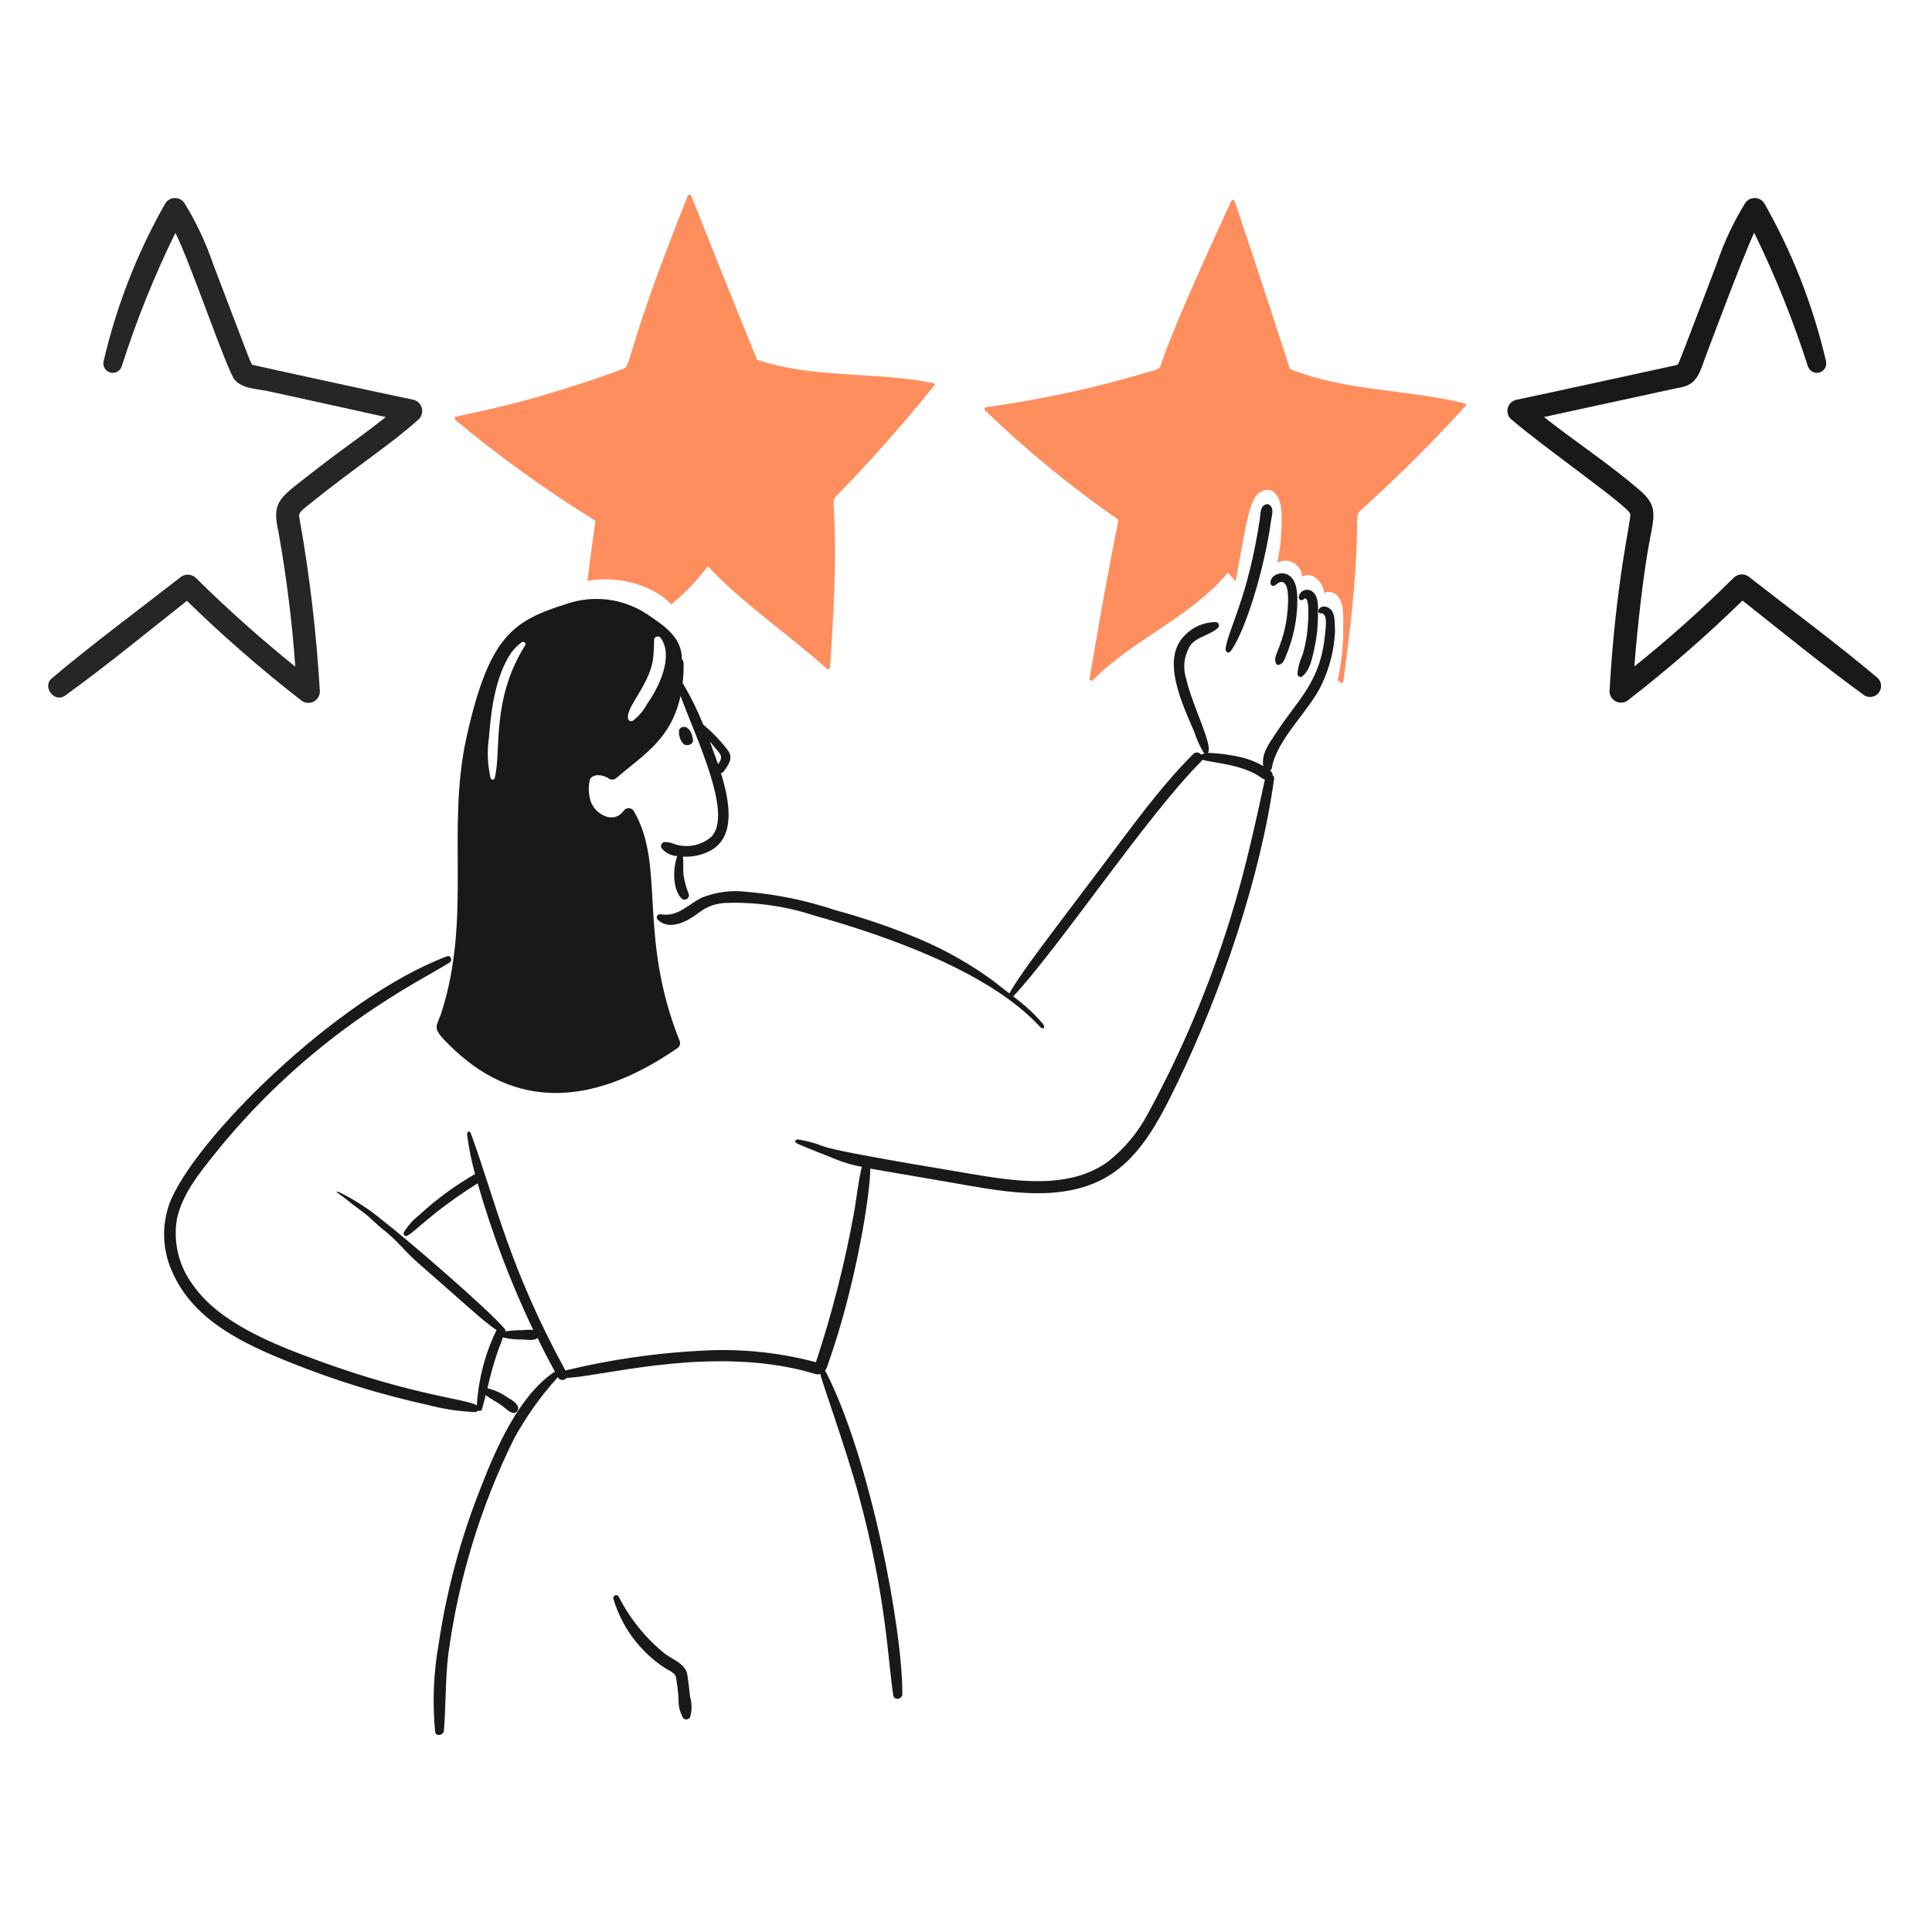
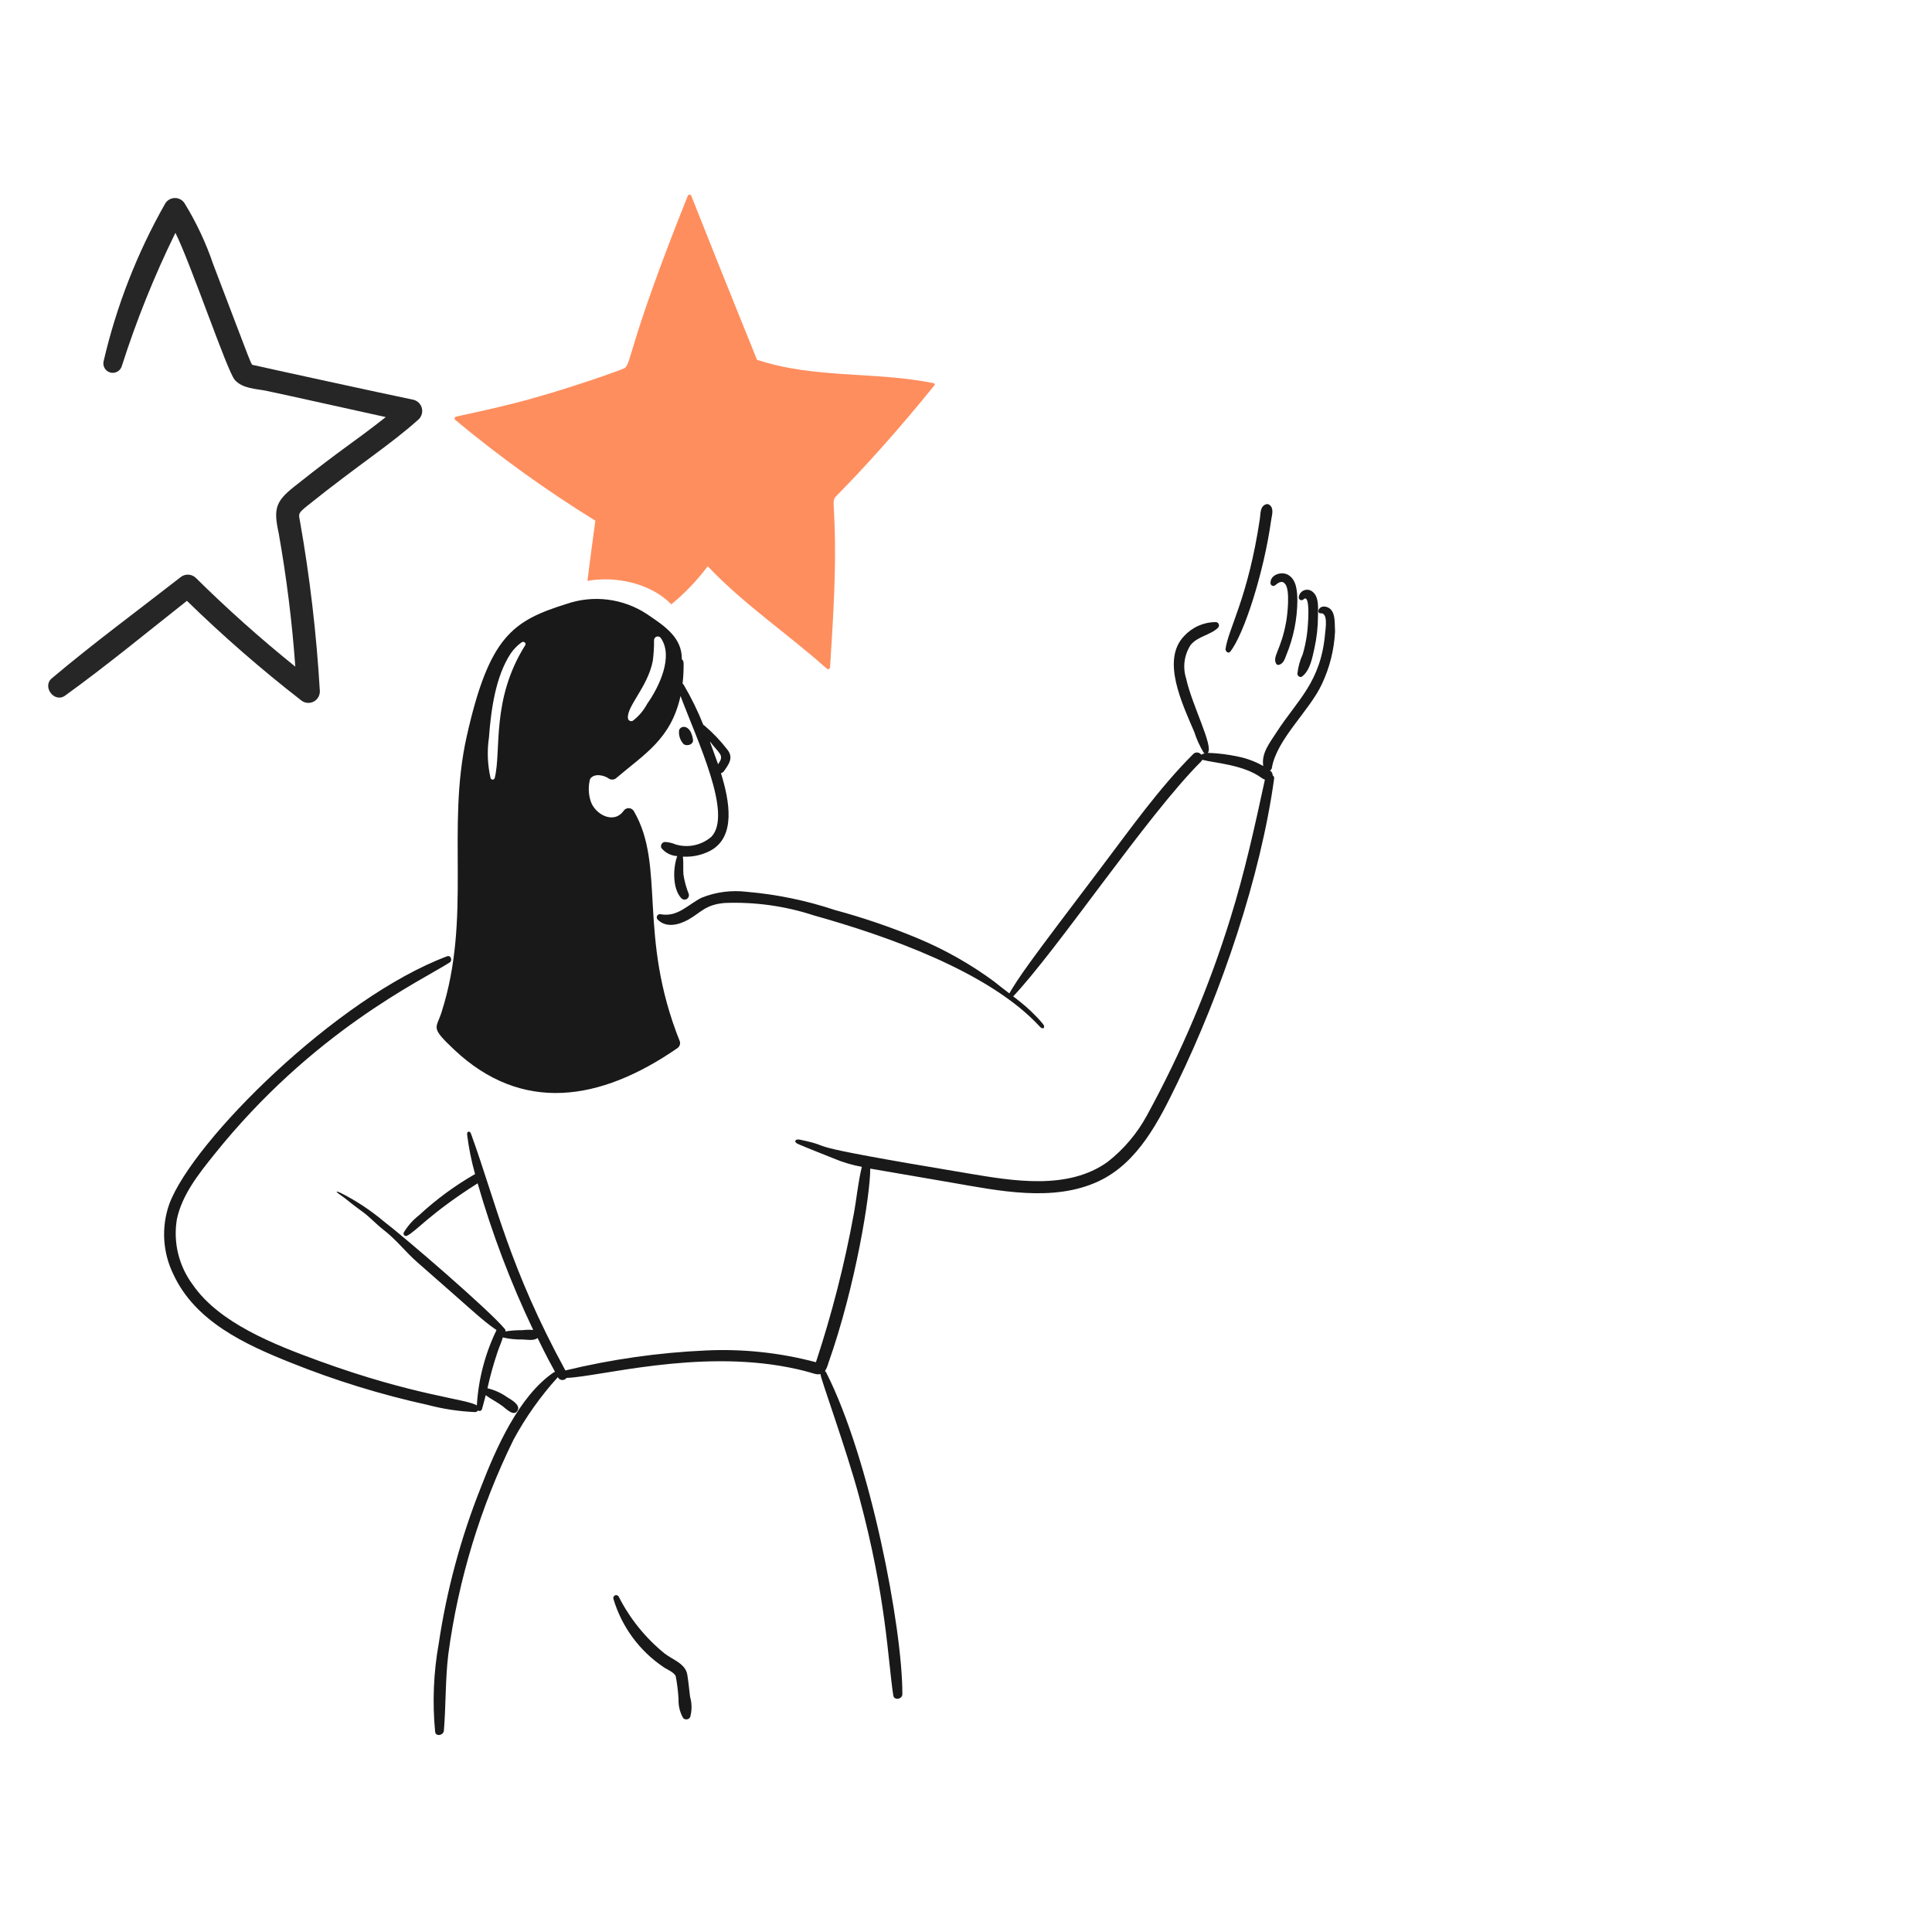
<svg xmlns="http://www.w3.org/2000/svg" width="474" height="474" viewBox="0 0 474 474" fill="none">
  <path d="M170.022 181.525C169.518 177.769 167.092 177.835 166.614 179.125C166.539 179.699 166.583 180.282 166.743 180.839C166.904 181.395 167.177 181.912 167.546 182.358C168.131 183.248 170.188 182.796 170.022 181.525Z" fill="#191919" />
  <path d="M150.514 392.329C152.548 399.12 156.866 405 162.738 408.972C163.621 409.602 165.413 410.26 165.791 411.27C166.144 413.13 166.372 415.011 166.475 416.902C166.416 418.518 166.81 420.118 167.612 421.522C167.73 421.641 167.875 421.73 168.034 421.784C168.193 421.837 168.362 421.853 168.528 421.83C168.695 421.807 168.853 421.746 168.992 421.652C169.131 421.557 169.246 421.432 169.328 421.285C169.782 419.649 169.773 417.918 169.302 416.286C169.077 414.466 168.916 412.65 168.62 410.856C168.177 408.155 165.015 407.187 163.064 405.679C158.389 401.886 154.561 397.154 151.828 391.789C151.756 391.615 151.619 391.477 151.445 391.404C151.271 391.331 151.075 391.331 150.901 391.402C150.727 391.474 150.588 391.612 150.516 391.786C150.443 391.959 150.443 392.155 150.514 392.329Z" fill="#191919" />
  <path d="M176.88 189.686C177.163 189.624 177.415 189.463 177.59 189.232C178.878 187.414 180.014 185.873 178.423 183.877C176.75 181.712 174.854 179.729 172.766 177.96C172.708 177.911 172.639 177.876 172.565 177.858C171.21 174.457 169.597 171.164 167.741 168.009C167.675 167.893 167.579 167.797 167.464 167.732C167.655 166.082 167.739 164.422 167.715 162.761C167.72 162.568 167.685 162.375 167.611 162.197C167.538 162.018 167.427 161.857 167.286 161.724C167.336 156.422 163.144 153.643 158.724 150.665C155.84 148.764 152.558 147.55 149.13 147.119C145.703 146.688 142.222 147.05 138.957 148.177C125.82 152.298 120.02 156.088 114.512 180.63C109.407 203.411 115.805 224.939 108.325 248.361C107.025 252.428 105.472 251.912 111.402 257.503C128.009 273.175 147.175 270.266 166.126 257.2C166.401 257.032 166.616 256.781 166.738 256.483C166.861 256.185 166.885 255.856 166.808 255.543C156.308 229.368 163.402 212.493 155.491 198.979C155.359 198.763 155.173 198.584 154.952 198.46C154.731 198.336 154.482 198.271 154.228 198.271C153.975 198.271 153.725 198.336 153.504 198.46C153.283 198.584 153.097 198.763 152.965 198.979C150.48 202.324 145.945 199.737 144.917 196.556C144.353 194.797 144.3 192.913 144.766 191.125C145.779 189.587 148.316 190.198 149.464 191.076C149.749 191.233 150.077 191.295 150.399 191.252C150.722 191.21 151.022 191.065 151.256 190.839C158.173 184.952 164.623 181.304 166.964 170.762C171.192 182.017 179.732 199.737 174.567 205.259C173.39 206.289 171.973 207.007 170.446 207.346C168.919 207.686 167.331 207.636 165.828 207.203C164.988 206.838 164.091 206.624 163.177 206.571C163 206.574 162.828 206.622 162.675 206.711C162.523 206.801 162.396 206.928 162.307 207.08C162.218 207.233 162.17 207.405 162.167 207.582C162.165 207.758 162.207 207.933 162.292 208.088C162.765 208.663 163.353 209.133 164.019 209.468C164.685 209.803 165.413 209.995 166.157 210.031C165.097 212.91 164.945 218.079 167.191 220.411C167.362 220.575 167.581 220.678 167.816 220.705C168.051 220.733 168.288 220.682 168.491 220.562C168.695 220.442 168.853 220.258 168.942 220.039C169.032 219.821 169.047 219.579 168.986 219.35C168.368 217.806 167.927 216.196 167.672 214.552C167.57 213.087 167.722 211.622 167.547 210.157C167.672 210.157 167.797 210.18 167.925 210.183C170.148 210.243 172.349 209.73 174.316 208.694C180.587 205.276 178.996 196.513 176.88 189.686ZM128.847 158.32C120.442 171.685 123.069 184.162 121.372 190.898C121.338 191.006 121.271 191.099 121.18 191.166C121.089 191.232 120.979 191.268 120.867 191.268C120.754 191.268 120.644 191.232 120.554 191.166C120.463 191.099 120.395 191.006 120.361 190.898C119.609 187.644 119.472 184.278 119.957 180.973C120.473 174.149 121.552 166.035 125.287 160.342C126.009 159.288 126.906 158.365 127.938 157.612C128.416 157.231 129.228 157.717 128.847 158.32ZM158.774 172.691C157.915 174.307 156.718 175.719 155.264 176.831C155.142 176.898 155.004 176.932 154.865 176.931C154.726 176.931 154.589 176.894 154.468 176.826C154.346 176.758 154.244 176.66 154.171 176.542C154.098 176.423 154.056 176.288 154.049 176.149C153.853 173.155 158.857 168.56 160.138 162.261C160.376 160.529 160.485 158.781 160.464 157.033C160.471 156.836 160.54 156.648 160.662 156.494C160.784 156.34 160.953 156.23 161.142 156.179C161.332 156.128 161.533 156.139 161.715 156.211C161.898 156.283 162.053 156.412 162.157 156.578C165.217 161.005 161.863 168.316 158.774 172.691ZM176.172 187.49C175.592 185.833 174.229 182.06 174.127 181.832C176.454 185.004 177.86 185.189 176.172 187.49Z" fill="#191919" />
  <path d="M168.859 225.63C171.936 223.926 173.011 221.935 177.8 221.537C185.222 221.246 192.636 222.281 199.695 224.593C217.422 229.564 242.71 238.369 255.101 251.869C255.937 252.775 256.611 252.075 255.835 251.159C251.889 246.512 248.686 244.694 243.813 240.744C238.04 236.507 231.784 232.971 225.177 230.213C218.558 227.458 211.767 225.139 204.846 223.27C197.842 220.932 190.586 219.431 183.23 218.799C179.472 218.34 175.659 218.835 172.142 220.238C168.731 221.951 166.289 225.057 162.092 224.304C161.929 224.265 161.758 224.28 161.604 224.345C161.45 224.411 161.322 224.524 161.237 224.668C161.152 224.812 161.116 224.98 161.133 225.146C161.151 225.312 161.221 225.469 161.334 225.592C163.432 227.748 166.554 226.906 168.859 225.63Z" fill="#191919" />
  <path d="M301.831 159.872C305.145 155.746 310.054 140.611 311.855 127.699C312.028 126.461 312.629 124.78 311.503 123.911C311.36 123.784 311.182 123.704 310.992 123.681C310.803 123.659 310.611 123.695 310.442 123.786C309.131 124.349 309.285 126.035 309.103 127.246C306.193 146.751 301.381 154.136 300.669 159.242C300.643 159.787 301.346 160.475 301.831 159.872Z" fill="#191919" />
  <path d="M311.708 143.099C311.715 143.23 311.759 143.357 311.836 143.464C311.912 143.571 312.017 143.654 312.139 143.704C312.261 143.754 312.394 143.768 312.524 143.744C312.653 143.721 312.773 143.661 312.87 143.572C313.701 142.886 314.617 142.254 315.396 143.395C316.49 144.997 315.902 150.56 315.547 152.562C314.317 159.493 312.094 161.029 313.097 162.84C313.166 162.954 313.269 163.042 313.392 163.092C313.515 163.142 313.651 163.151 313.779 163.117C314.887 162.8 315.188 161.751 315.573 160.75C317.347 156.471 318.273 151.889 318.3 147.258C318.248 145.111 318.139 142.228 316.002 141.02C314.397 140.121 311.602 140.975 311.708 143.099Z" fill="#191919" />
  <path d="M320.625 155.827C320.401 157.414 320.064 158.984 319.616 160.523C318.918 162.039 318.474 163.66 318.303 165.321C318.326 165.828 318.958 166.334 319.439 165.979C321.411 164.519 321.967 161.359 322.469 159.115C323.055 156.486 323.352 153.802 323.354 151.109C323.354 149.291 323.681 146.411 321.988 145.149C321.696 144.913 321.345 144.761 320.972 144.709C320.6 144.657 320.221 144.708 319.875 144.856C319.53 145.005 319.231 145.244 319.012 145.549C318.792 145.854 318.66 146.214 318.629 146.588C318.633 146.721 318.676 146.85 318.752 146.959C318.828 147.068 318.934 147.153 319.057 147.203C319.18 147.253 319.315 147.266 319.445 147.241C319.576 147.216 319.696 147.154 319.792 147.062C321.574 145.343 320.956 153.531 320.625 155.827Z" fill="#191919" />
  <path d="M326.474 149.503C325.664 148.672 324.043 148.424 323.496 149.654C323.347 149.984 323.52 150.509 323.969 150.462C325.887 150.268 325.21 154.199 325.106 155.388C324.066 167.424 318.274 171.751 313.187 179.655C311.53 182.235 309.424 184.756 309.928 187.939C307.989 186.832 305.882 186.046 303.691 185.615C301.266 185.089 298.798 184.785 296.317 184.706C297.828 183.196 292.4 172.916 291.013 166.48C290.572 165.107 290.442 163.653 290.635 162.224C290.827 160.796 291.337 159.428 292.125 158.221C293.922 156.055 296.895 155.87 298.843 154.005C298.952 153.889 299.024 153.744 299.052 153.587C299.08 153.43 299.062 153.269 299.001 153.122C298.939 152.975 298.837 152.85 298.706 152.76C298.574 152.67 298.42 152.62 298.261 152.616C296.808 152.625 295.373 152.932 294.044 153.518C292.715 154.104 291.52 154.957 290.535 156.024C284.854 161.888 290.009 172.549 293.008 179.586C293.57 181.343 294.333 183.029 295.281 184.611C295.629 185.071 295.922 184.588 294.701 185.144C294.592 184.994 294.452 184.87 294.29 184.779C294.128 184.689 293.949 184.634 293.764 184.62C293.58 184.605 293.394 184.631 293.22 184.695C293.046 184.759 292.888 184.859 292.757 184.99C284.236 193.512 277.239 203.494 269.977 213.073C252.034 236.744 249.965 239.667 247.376 244.162C247.315 244.277 247.297 244.409 247.324 244.535C247.352 244.662 247.423 244.775 247.526 244.853C247.629 244.932 247.757 244.972 247.886 244.965C248.015 244.959 248.138 244.907 248.233 244.818C259.28 233.293 281.383 200.08 294.651 186.86C294.785 186.734 294.889 186.578 294.954 186.406C297.939 187.208 305.087 187.573 309.549 190.875C309.79 191.046 310.054 191.182 310.333 191.279C307.859 202.719 305.362 214.084 301.873 225.271C296.692 242.008 289.848 258.185 281.443 273.559C279.049 278.003 275.765 281.907 271.794 285.025C262.018 292.091 248.46 289.721 237.399 287.865C191.508 280.217 206.762 281.808 196.261 279.609C195.049 279.356 194.647 280.182 195.788 280.669C199.031 282.061 201.367 282.923 204.501 284.204C206.733 285.148 209.062 285.842 211.446 286.275C210.511 290.088 210.163 294.105 209.451 297.942C207.197 310.229 204.1 322.346 200.181 334.208C191.359 331.862 182.227 330.891 173.109 331.33C161.512 331.856 149.993 333.497 138.711 336.229C124.918 310.902 121.822 295.464 115.554 278.146C115.279 277.386 114.515 277.464 114.607 278.399C115.012 281.659 115.662 284.884 116.553 288.045C111.596 290.889 106.978 294.286 102.788 298.172C101.301 299.326 100.042 300.748 99.076 302.364C99.015 302.477 98.992 302.606 99.01 302.733C99.029 302.86 99.088 302.978 99.178 303.069C99.269 303.16 99.387 303.219 99.514 303.238C99.641 303.257 99.771 303.234 99.884 303.173C102.149 302.042 105.529 297.698 117.185 290.318C120.73 302.666 125.292 314.7 130.821 326.297C129.929 326.224 129.032 326.242 128.144 326.349C126.757 326.334 125.372 326.435 124.002 326.652C124.02 326.546 124.016 326.438 123.99 326.333C123.964 326.229 123.916 326.131 123.85 326.046C120.018 321.426 99.318 303.578 94.101 299.604C90.869 296.892 87.336 294.562 83.57 292.661C82.183 292.05 82.341 292.396 83.646 293.267C84.95 294.138 86.013 295.199 88.898 297.256C90.612 298.477 92.356 300.392 94.025 301.675C97.353 304.234 99.379 307.081 102.547 309.832C115.956 321.52 118.202 323.869 121.815 326.323C119.011 332.11 117.372 338.391 116.99 344.81C114.623 343.224 101.872 342.478 78.428 333.95C67.228 329.876 53.754 324.588 47.29 315.186C45.588 312.905 44.366 310.303 43.697 307.536C43.029 304.77 42.928 301.897 43.401 299.09C44.691 293.08 48.734 288.031 52.492 283.332C76.71 253.058 103.216 240.673 110.325 236.133C111.08 235.66 110.606 234.275 109.693 234.616C82.673 244.728 47.273 279.905 41.533 295.402C40.545 298.2 40.125 301.166 40.298 304.128C40.471 307.09 41.234 309.988 42.541 312.651C47.896 324.219 60.143 329.855 71.332 334.319C82.247 338.703 93.506 342.175 104.994 344.699C108.768 345.692 112.637 346.276 116.536 346.441C116.683 346.444 116.828 346.408 116.956 346.337C117.085 346.267 117.193 346.164 117.27 346.038C117.351 346.1 117.447 346.141 117.548 346.157C117.648 346.174 117.752 346.166 117.849 346.133C117.946 346.101 118.033 346.045 118.104 345.971C118.175 345.898 118.226 345.808 118.254 345.709C118.581 344.566 118.884 343.437 119.163 342.301C120.475 343.286 122.004 344 123.329 345.002C124.12 345.598 126.108 347.679 126.991 346.062C127.777 344.623 125.278 343.328 124.366 342.748C122.927 341.734 121.306 341.005 119.592 340.601C120.265 337.543 121.108 334.524 122.118 331.559C122.499 330.425 123.053 329.287 123.356 328.125C124.951 328.504 126.59 328.674 128.229 328.631C129.392 328.674 130.93 329.01 131.891 328.276C136.545 337.846 136.441 336.345 135.83 336.712C127.259 342.552 121.628 355.44 117.876 365.174C113.024 377.41 109.592 390.162 107.648 403.18C106.361 410.339 106.06 417.642 106.755 424.883C106.935 426.171 108.808 425.742 108.902 424.606C109.421 418.345 109.234 412.106 109.989 405.842C112.451 387.523 117.867 369.724 126.026 353.137C128.999 347.671 132.611 342.576 136.784 337.96C136.814 337.93 136.84 337.895 136.86 337.858C136.886 337.886 136.903 337.922 136.909 337.96C137.012 338.139 137.158 338.289 137.334 338.397C137.51 338.505 137.711 338.567 137.917 338.577C138.123 338.588 138.329 338.546 138.515 338.455C138.701 338.365 138.861 338.23 138.981 338.061C147.029 337.787 170.886 331.036 193.53 335.484C199.871 336.731 199.937 337.429 201.282 337.1C201.282 338.111 207.623 355.462 210.776 367.179C217.492 392.118 217.792 407.059 219.16 415.969C219.359 417.257 221.378 416.904 221.383 415.666C221.461 399.603 213.482 357.888 202.671 336.672C202.605 336.555 202.509 336.458 202.392 336.393C202.755 335.815 203.028 335.185 203.202 334.525C209.995 315.326 213.543 292.805 213.505 286.71L233.33 290.119C244.895 292.114 258.359 295.026 269.517 289.816C279.244 285.276 284.39 274.889 288.837 265.724C299.712 243.305 309.282 215.087 312.6 191.021C312.626 190.871 312.606 190.716 312.543 190.577C312.481 190.438 312.378 190.321 312.248 190.24C312.242 189.998 312.176 189.76 312.058 189.549C311.939 189.337 311.77 189.157 311.566 189.026C311.689 188.973 311.798 188.89 311.88 188.784C311.963 188.678 312.018 188.553 312.039 188.42C313.192 181.38 321.285 174.405 324.336 167.789C326.238 163.747 327.328 159.371 327.544 154.909C327.409 153.264 327.709 150.776 326.474 149.503Z" fill="#191919" />
  <path d="M101.461 98.084C94.997 96.763 64.062 90.02 62.182 89.563C61.51 89.402 62.419 91.291 52.3 64.813C50.526 59.587 48.172 54.577 45.284 49.874C45.026 49.469 44.667 49.138 44.244 48.912C43.821 48.686 43.346 48.572 42.866 48.583C42.386 48.593 41.917 48.727 41.504 48.972C41.09 49.216 40.747 49.563 40.507 49.978C33.642 62.073 28.559 75.097 25.417 88.644C25.283 89.223 25.377 89.831 25.68 90.342C25.983 90.853 26.47 91.228 27.042 91.389C27.614 91.55 28.226 91.484 28.75 91.206C29.275 90.928 29.672 90.458 29.86 89.894C33.44 78.662 37.843 67.709 43.035 57.125C46.766 64.562 55.703 90.974 57.574 93.17C59.444 95.367 62.999 95.402 65.205 95.857C69.719 96.78 90.23 101.377 94.647 102.328C86.014 109.117 84.96 109.257 72.204 119.371C67.593 123.029 67.077 124.854 68.36 130.733C70.295 141.595 71.661 152.551 72.451 163.555C63.95 156.716 55.805 149.448 48.046 141.778C47.535 141.285 46.857 141.001 46.146 140.983C45.436 140.965 44.745 141.214 44.209 141.681C33.694 149.881 22.867 157.85 12.706 166.424C10.265 168.479 13.357 172.567 15.979 170.661C26.158 163.309 35.943 155.233 45.861 147.409C54.708 156.04 64.034 164.166 73.793 171.75C74.201 172.108 74.704 172.341 75.241 172.42C75.779 172.499 76.327 172.422 76.822 172.197C77.316 171.972 77.735 171.609 78.028 171.152C78.322 170.695 78.477 170.163 78.475 169.62C77.658 155.547 76.017 141.534 73.558 127.654C73.243 126.028 73.111 125.926 75.483 124.023C87.99 113.977 95.778 109.136 102.754 102.842C103.108 102.488 103.362 102.047 103.491 101.564C103.619 101.08 103.618 100.571 103.487 100.089C103.356 99.606 103.099 99.166 102.744 98.814C102.388 98.462 101.946 98.21 101.461 98.084Z" fill="#272626" />
-   <path d="M460.717 166.379C450.517 157.772 439.576 149.717 429.216 141.626C428.68 141.16 427.99 140.911 427.28 140.929C426.57 140.946 425.893 141.229 425.381 141.721C417.634 149.41 409.488 156.685 400.974 163.515C401.734 153.613 403.289 139.927 404.821 132.139C406.004 126.084 406.532 123.869 402.184 120.169C394.013 113.2 386.798 108.632 378.795 102.312C383.231 101.365 410.684 95.369 411.003 95.312C414.845 94.65 416.261 93.992 418.036 88.616C418.128 88.334 428.008 61.849 430.387 57.108C435.56 67.706 439.962 78.663 443.56 89.894C443.748 90.456 444.144 90.924 444.667 91.202C445.19 91.48 445.8 91.546 446.371 91.387C446.942 91.228 447.429 90.856 447.734 90.348C448.038 89.84 448.135 89.234 448.005 88.656C444.864 75.101 439.779 62.07 432.911 49.969C432.669 49.554 432.324 49.209 431.91 48.967C431.496 48.724 431.027 48.592 430.547 48.583C430.068 48.574 429.594 48.688 429.171 48.915C428.749 49.142 428.391 49.474 428.134 49.879C425.306 54.472 423.003 59.369 421.269 64.477C421.269 64.477 412.601 87.385 411.815 89.111C411.631 89.511 411.366 89.598 410.395 89.766C410.395 89.766 377.895 96.879 371.918 98.115C371.439 98.237 371.001 98.485 370.65 98.832C370.299 99.18 370.047 99.616 369.92 100.094C369.794 100.572 369.797 101.075 369.931 101.551C370.064 102.027 370.322 102.459 370.678 102.802C379.228 110.14 399.741 124.354 399.975 126.136C400.2 127.696 396.382 142.751 394.891 169.532C394.882 170.078 395.032 170.615 395.323 171.078C395.614 171.54 396.034 171.907 396.53 172.135C397.027 172.363 397.579 172.441 398.119 172.36C398.66 172.279 399.165 172.042 399.573 171.679C409.338 164.104 418.663 155.979 427.504 147.343C437.33 155.088 447.167 163.183 457.396 170.602C457.961 170.946 458.632 171.07 459.283 170.953C459.934 170.835 460.52 170.483 460.928 169.963C461.337 169.443 461.542 168.791 461.503 168.131C461.464 167.47 461.184 166.847 460.717 166.379Z" fill="#191919" />
-   <path d="M359.301 98.945C345.137 95.473 330.082 96.041 316.445 90.509C316.445 90.256 305.812 57.813 302.934 49.422C302.907 49.334 302.855 49.256 302.785 49.198C302.714 49.139 302.628 49.102 302.538 49.091C302.447 49.081 302.354 49.096 302.272 49.137C302.19 49.178 302.122 49.241 302.075 49.32C282.395 91.944 285.605 89.143 284.348 90.334C283.774 90.702 283.128 90.944 282.454 91.044C269.182 95.066 255.611 98.03 241.871 99.909C241.793 99.932 241.722 99.975 241.666 100.034C241.609 100.092 241.569 100.164 241.548 100.243C241.528 100.322 241.528 100.405 241.549 100.483C241.57 100.562 241.61 100.634 241.667 100.692C251.856 110.497 262.809 119.474 274.423 127.54C271.795 140.445 269.518 153.44 267.321 166.431C267.298 166.529 267.308 166.633 267.348 166.726C267.388 166.819 267.457 166.897 267.545 166.948C267.633 166.999 267.734 167.02 267.835 167.009C267.936 166.998 268.031 166.954 268.105 166.885C278.111 156.763 292.095 151.48 301.263 140.469L303.157 142.665C306.07 126.42 306.707 121.87 309.597 120.519C312.831 119.004 314.22 122.765 314.369 125.267C314.587 129.552 314.256 133.848 313.385 138.049C313.997 137.717 314.683 137.545 315.379 137.55C316.076 137.554 316.76 137.735 317.368 138.075C317.975 138.416 318.487 138.904 318.854 139.496C319.222 140.087 319.434 140.762 319.47 141.458C319.878 141.262 320.32 141.15 320.771 141.128C321.223 141.107 321.674 141.176 322.098 141.333C322.876 141.732 323.538 142.325 324.02 143.055C324.502 143.785 324.788 144.626 324.851 145.499C325.412 145.228 326.048 145.153 326.657 145.286C327.266 145.419 327.813 145.752 328.21 146.232C329.883 148.169 329.528 151.788 329.547 154.162C329.575 158.416 329.126 162.66 328.21 166.814L328.816 167.42C328.882 167.477 328.964 167.515 329.051 167.529C329.138 167.542 329.227 167.532 329.308 167.497C329.389 167.463 329.459 167.407 329.51 167.335C329.561 167.263 329.591 167.179 329.597 167.091C330.92 156.913 332.201 146.734 332.728 136.485C333.233 126.47 332.47 126.427 333.891 125.144C342.835 117.103 351.367 108.616 359.455 99.715C359.519 99.664 359.567 99.597 359.595 99.521C359.623 99.445 359.63 99.362 359.614 99.283C359.598 99.203 359.56 99.13 359.505 99.07C359.45 99.01 359.379 98.967 359.301 98.945Z" fill="#FF8E5E" />
  <path d="M229.024 94.007C214.734 91.089 199.654 92.944 185.69 88.248C185.69 88.011 178.996 71.847 169.627 48.096C169.599 47.997 169.539 47.911 169.457 47.849C169.375 47.788 169.275 47.755 169.173 47.755C169.07 47.755 168.971 47.788 168.889 47.849C168.807 47.911 168.747 47.997 168.718 48.096C154.017 84.816 154.918 89.342 153.212 90.319C152.36 90.809 140.903 94.855 130.71 97.719C124.499 99.463 118.191 100.855 111.871 102.216C111.793 102.24 111.723 102.283 111.667 102.342C111.61 102.4 111.57 102.473 111.55 102.551C111.53 102.63 111.53 102.713 111.551 102.791C111.572 102.87 111.613 102.942 111.67 103C122.539 112.047 134.033 120.316 146.066 127.745C145.384 132.67 144.736 137.594 144.122 142.518C151.008 141.254 159.688 143.088 164.704 148.277C168.041 145.525 171.041 142.388 173.642 138.932C182.507 148.303 193.289 155.501 202.861 164.061C202.928 164.119 203.009 164.157 203.097 164.171C203.184 164.185 203.274 164.174 203.355 164.14C203.437 164.106 203.507 164.049 203.558 163.977C203.609 163.905 203.639 163.82 203.645 163.732C204.293 153.504 204.97 143.252 204.856 132.974C204.745 122.888 203.966 122.919 205.287 121.584C212.289 114.499 220.761 105.061 229.195 94.599C229.25 94.56 229.291 94.504 229.313 94.441C229.335 94.377 229.337 94.308 229.319 94.243C229.3 94.178 229.262 94.121 229.209 94.078C229.156 94.036 229.092 94.011 229.024 94.007Z" fill="#FF8E5E" />
</svg>